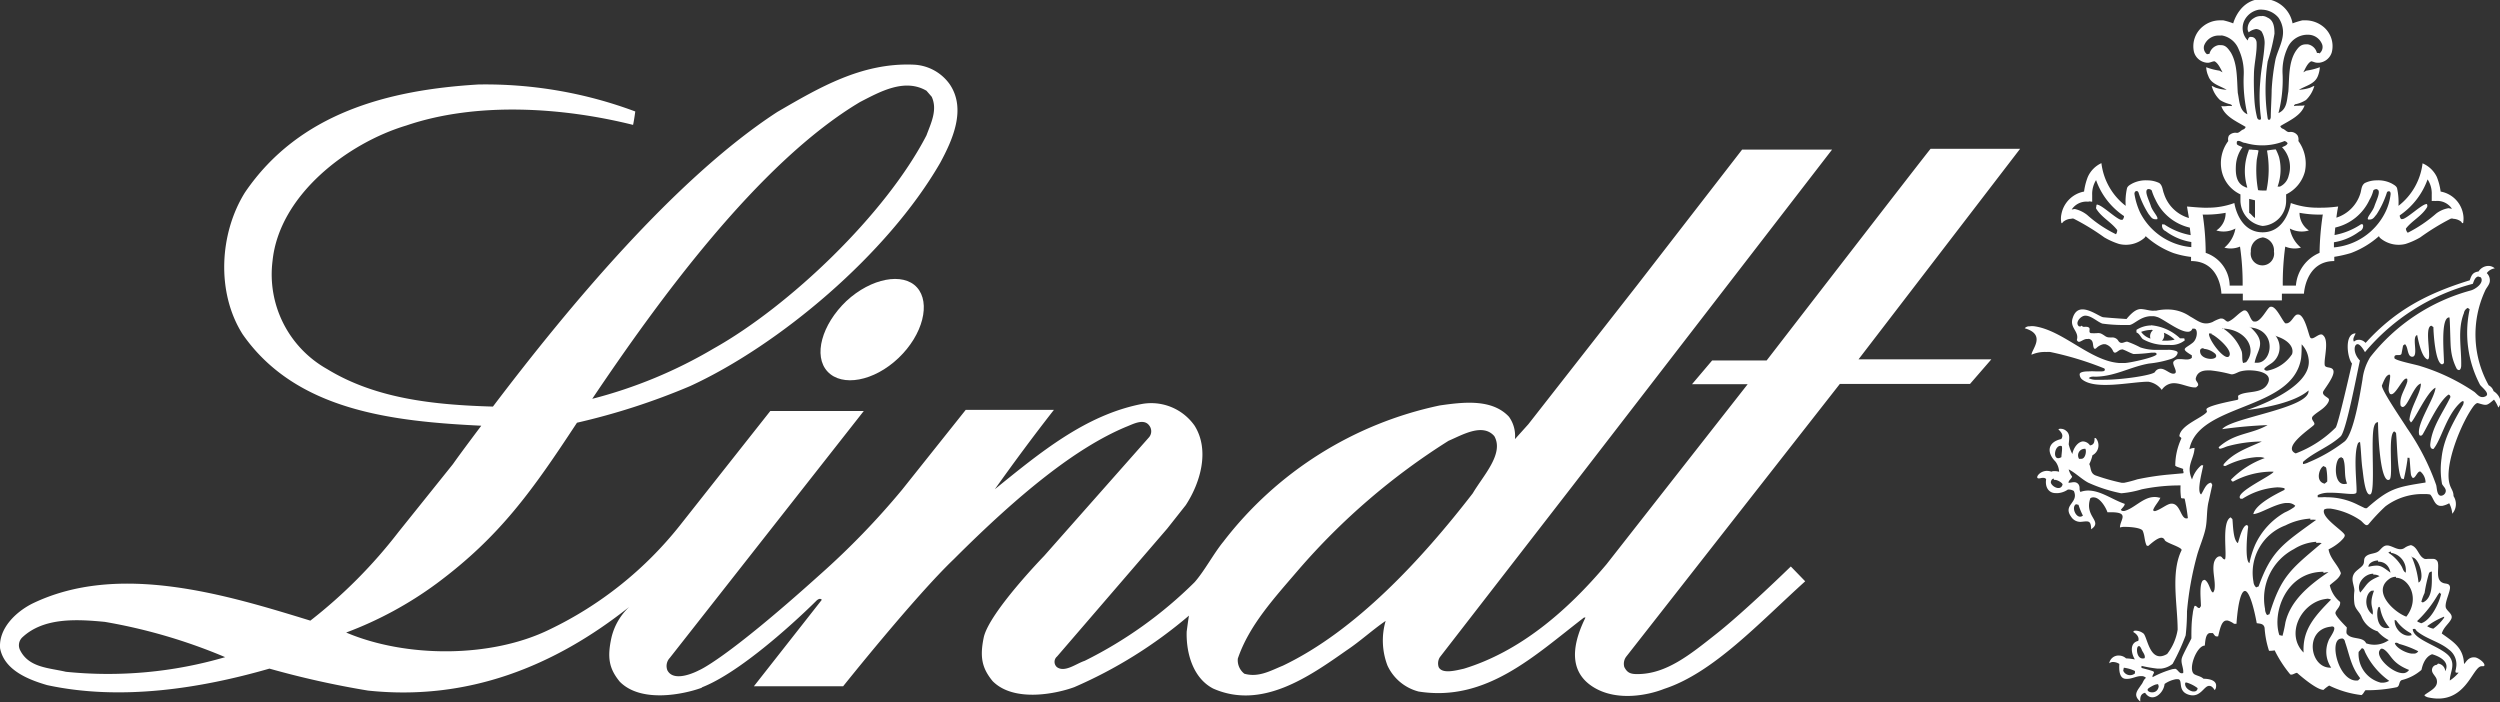
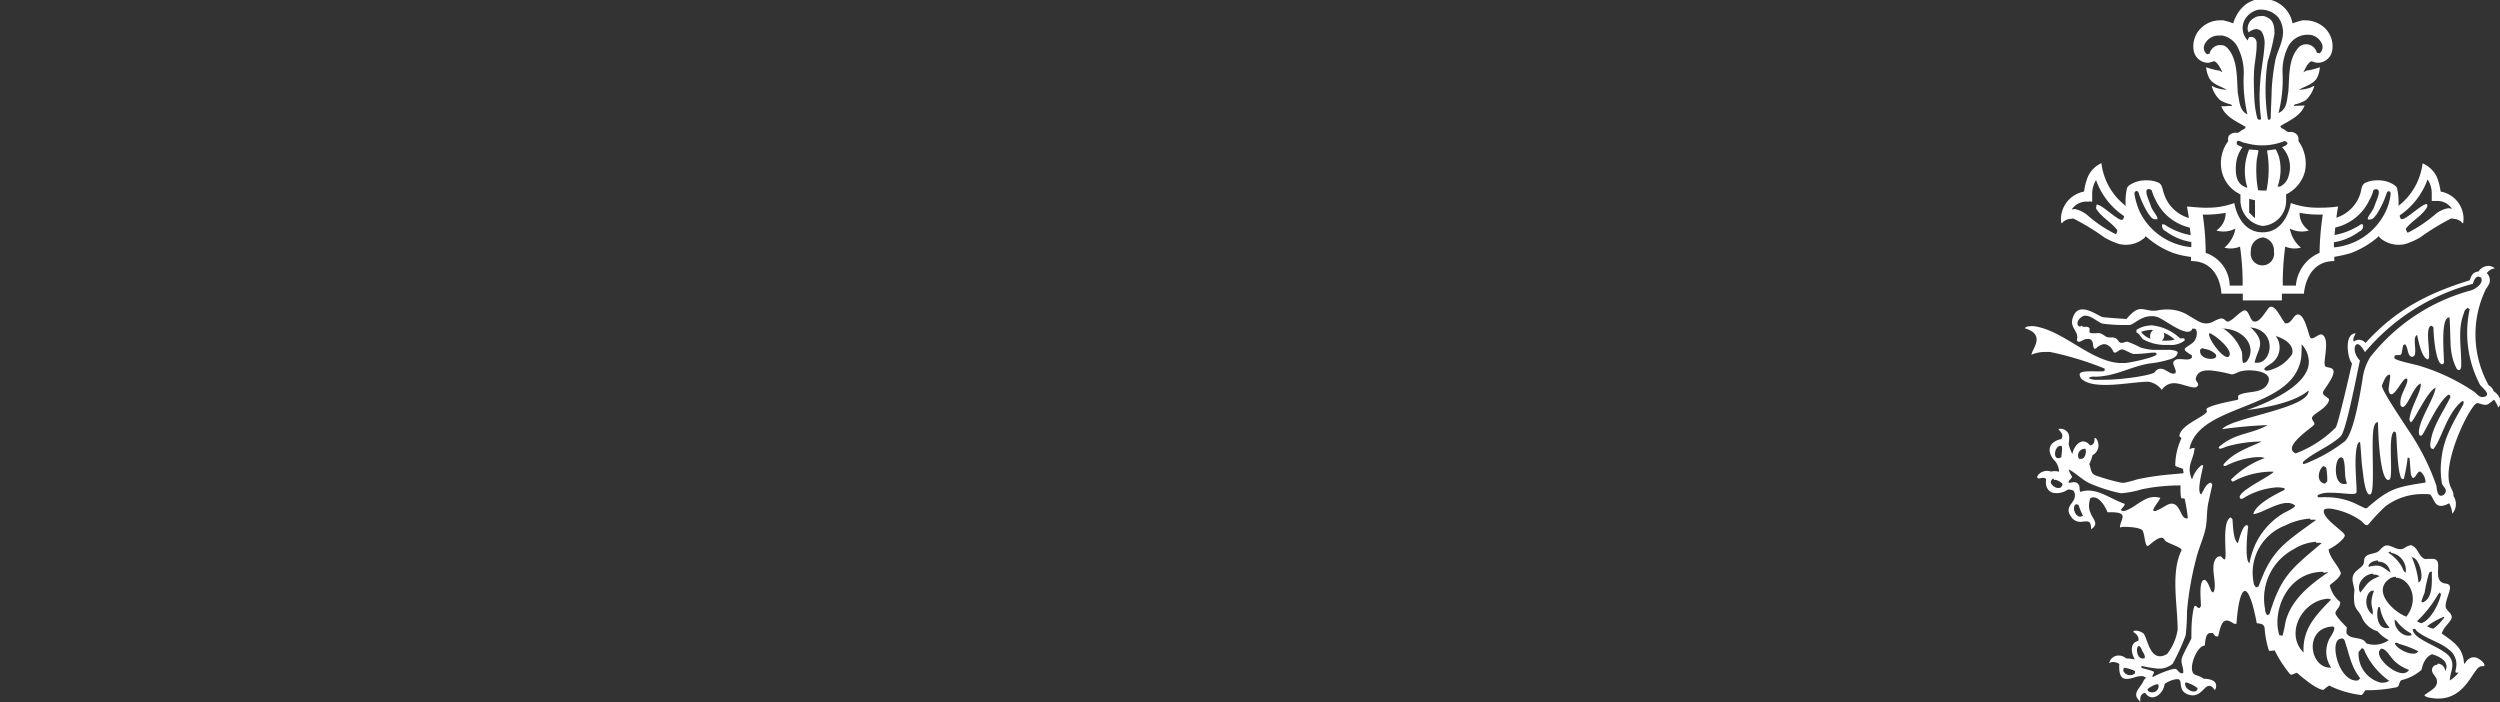
<svg xmlns="http://www.w3.org/2000/svg" id="Livello_1" data-name="Livello 1" viewBox="0 0 283.46 79.61">
  <rect x="0" y="0" width="283.46" height="79.61" fill="#333333" stroke="none" />
  <g id="Gruppe">
    <path d="M1077.36,516.18a.11.11,0,0,0-.14,0A.11.11,0,0,1,1077.36,516.18Zm0,0a.11.11,0,0,0-.14,0A.11.11,0,0,1,1077.36,516.18Zm-5.38,0c.32,0,.54.18.84.22C1072.52,516.33,1072.3,516.11,1072,516.15Zm0,0c.32,0,.54.18.84.22C1072.52,516.33,1072.3,516.11,1072,516.15Zm5.38,0c.1,0,.19.11.28.21C1077.55,516.29,1077.46,516.19,1077.36,516.18Zm0,0c.1,0,.19.11.28.21C1077.55,516.29,1077.46,516.19,1077.36,516.18Zm-5.38,0c-.12.05-.11.18-.1.33C1071.87,516.33,1071.86,516.2,1072,516.15Zm0,0c-.12.05-.11.18-.1.33C1071.87,516.33,1071.86,516.2,1072,516.15Zm.84.22a7,7,0,0,0,1.88.28A7,7,0,0,1,1072.82,516.37Zm0,0a7,7,0,0,0,1.88.28A7,7,0,0,1,1072.82,516.37Zm4.4-.18a7.06,7.06,0,0,1-2.52.46A7.06,7.06,0,0,0,1077.22,516.19Zm0,0a7.06,7.06,0,0,1-2.52.46A7.06,7.06,0,0,0,1077.22,516.19Zm-5.34.29c.09.26.41.26.64.38C1072.29,516.74,1072,516.74,1071.88,516.48Zm0,0c.09.26.41.26.64.38C1072.29,516.74,1072,516.74,1071.88,516.48Zm5.76-.09c-.09.29-.43.35-.63.47C1077.21,516.74,1077.55,516.68,1077.64,516.39Zm0,0c-.09.29-.43.35-.63.47C1077.21,516.74,1077.55,516.68,1077.64,516.39Zm-4.28.7h0Zm0,0h0Zm0,0h0Zm0,0h0Zm0,0h0Zm0,0h0Zm0,0h0Zm0,0h0Zm0,0h0Zm0,0h0Zm0,0h0Zm0,0h0Zm0,0h0Zm0,0h0Zm0,0h0Zm0,0h0Zm0,0a1.32,1.32,0,0,0,.23,0A1.32,1.32,0,0,1,1073.36,517.09Zm0,0a1.32,1.32,0,0,0,.23,0A1.32,1.32,0,0,1,1073.36,517.09Zm0,0c-.06,0-.08,0-.08.11C1073.23,517.12,1073.25,517.09,1073.31,517.09Zm0,0c-.06,0-.08,0-.08.11C1073.23,517.12,1073.25,517.09,1073.31,517.09Zm3,0a9.12,9.12,0,0,0-1,.13A9.12,9.12,0,0,1,1076.31,517.12Zm0,0a9.12,9.12,0,0,0-1,.13A9.12,9.12,0,0,1,1076.31,517.12Zm-2.72,0c.28.06.56,0,.8.11C1074.15,517.18,1073.87,517.2,1073.59,517.14Zm0,0c.28.06.56,0,.8.11C1074.15,517.18,1073.87,517.2,1073.59,517.14Zm2.72,0a5.65,5.65,0,0,1,.37.88A5.65,5.65,0,0,0,1076.31,517.12Zm0,0a5.65,5.65,0,0,1,.37.88A5.65,5.65,0,0,0,1076.31,517.12Zm-1.92.13c-.06.37-.14.7-.2,1.06C1074.25,518,1074.33,517.62,1074.39,517.25Zm0,0c-.06.37-.14.7-.2,1.06C1074.25,518,1074.33,517.62,1074.39,517.25Zm-1.87-.39a3.89,3.89,0,0,0-.74,2A3.89,3.89,0,0,1,1072.52,516.86Zm0,0a3.89,3.89,0,0,0-.74,2A3.89,3.89,0,0,1,1072.52,516.86Zm4.49,0a3.23,3.23,0,0,1,.75,3.21A3.23,3.23,0,0,0,1077,516.86Zm0,0a3.23,3.23,0,0,1,.75,3.21A3.23,3.23,0,0,0,1077,516.86Zm-5.23,2c-.06.94,0,2,.9,2.45C1071.82,520.83,1071.72,519.76,1071.78,518.82Zm0,0c-.06.94,0,2,.9,2.45C1071.82,520.83,1071.72,519.76,1071.78,518.82Zm4.9-.82a5.76,5.76,0,0,1-.17,3.34A5.76,5.76,0,0,0,1076.68,518Zm0,0a5.76,5.76,0,0,1-.17,3.34A5.76,5.76,0,0,0,1076.68,518Zm1.08,2.07a1.8,1.8,0,0,1-1,1.25l-.26,0,.26,0A1.8,1.8,0,0,0,1077.76,520.07Zm0,0a1.8,1.8,0,0,1-1,1.25l-.26,0,.26,0A1.8,1.8,0,0,0,1077.76,520.07Zm-5.08,1.2a1.38,1.38,0,0,0,.29.12A1.38,1.38,0,0,1,1072.68,521.27Zm0,0a1.38,1.38,0,0,0,.29.12A1.38,1.38,0,0,1,1072.68,521.27Zm.55-4.07a6.36,6.36,0,0,0-.16,4.19A6.36,6.36,0,0,1,1073.23,517.2Zm0,0a6.36,6.36,0,0,0-.16,4.19A6.36,6.36,0,0,1,1073.23,517.2Zm-.26,4.19h0Zm0,0h0Zm.1,0h0Zm0,0h0Zm1.12-3.08a12.67,12.67,0,0,0,.15,3.43A12.67,12.67,0,0,1,1074.19,518.31Zm0,0a12.67,12.67,0,0,0,.15,3.43A12.67,12.67,0,0,1,1074.19,518.31Zm1.07-1.06a11.7,11.7,0,0,1-.06,4.53A11.7,11.7,0,0,0,1075.26,517.25Zm0,0a11.7,11.7,0,0,1-.06,4.53A11.7,11.7,0,0,0,1075.26,517.25Zm-.92,4.49a2.87,2.87,0,0,0,.41,0A2.87,2.87,0,0,1,1074.34,521.74Zm0,0a2.87,2.87,0,0,0,.41,0A2.87,2.87,0,0,1,1074.34,521.74Zm.86,0h0Zm0,0h0Zm8.12,1.77h0Zm-8.57-1.76h.45a11.7,11.7,0,0,0,.06-4.53,9.12,9.12,0,0,1,1-.13,5.65,5.65,0,0,1,.37.88,5.76,5.76,0,0,1-.17,3.34l.26,0a1.8,1.8,0,0,0,1-1.25,3.23,3.23,0,0,0-.75-3.21c.2-.12.54-.18.63-.47-.09-.1-.18-.2-.28-.21a.11.11,0,0,0-.14,0,6.77,6.77,0,0,1-4.4.18c-.3,0-.52-.26-.84-.22-.12.05-.11.18-.1.33s.41.26.64.38a3.89,3.89,0,0,0-.74,2c-.06.94,0,2,.9,2.45.14.05.26.16.39.12a6.36,6.36,0,0,1,.16-4.19c0-.08,0-.11.08-.11h0a1.32,1.32,0,0,0,.23,0c.28.06.56,0,.8.11-.06.37-.14.7-.2,1.06a12.67,12.67,0,0,0,.15,3.43A2.87,2.87,0,0,0,1074.75,521.79Zm-3-6.55c.33.09.51-.25.79-.36a.43.43,0,0,0,.3-.3c-1-.61-2.36-1.17-2.76-2.36a2.32,2.32,0,0,0,.6,0,2.16,2.16,0,0,1,.61,0c0-.14-.14-.2-.28-.23a3.78,3.78,0,0,1-1.08-.46,3.35,3.35,0,0,1-.94-1.6c.2.06.36.19.57.24a4.53,4.53,0,0,0,1.13.2c-.79-.47-1.77-.65-2.08-1.56a2.66,2.66,0,0,1-.24-1,6.91,6.91,0,0,0,1.5.39l.35.19c-.24-.44-.47-1-.9-1.25-.21,0-.43.12-.66.16h-.24a1.68,1.68,0,0,1-1.43-1.19,2.87,2.87,0,0,1,1-2.92,3.08,3.08,0,0,1,1.79-.69,4.85,4.85,0,0,1,.54,0,7.44,7.44,0,0,1,1.11.34s.71-2.77,3.34-2.77a3.38,3.38,0,0,1,3.39,2.77,8.61,8.61,0,0,1,1.1-.34,4.86,4.86,0,0,1,.54,0,3.22,3.22,0,0,1,1.81.69,2.84,2.84,0,0,1,1,2.92,1.67,1.67,0,0,1-1.41,1.19h-.27c-.22,0-.44-.13-.66-.16-.43.23-.65.81-.89,1.25l.34-.19a7,7,0,0,0,1.53-.39,3.12,3.12,0,0,1-.22,1c-.35.91-1.35,1.09-2.15,1.56a4.77,4.77,0,0,0,1.16-.2c.21-.05.37-.18.59-.24a3.53,3.53,0,0,1-.95,1.6,3.72,3.72,0,0,1-1.09.46c-.15,0-.25.09-.27.23.41-.09.85,0,1.21-.09-.4,1.19-1.78,1.75-2.76,2.36a.44.44,0,0,0,.29.3c.3.11.47.45.81.36a.94.94,0,0,1,.87.42,1,1,0,0,1,.08.61,4.35,4.35,0,0,1,.74,3.46,4,4,0,0,1-2.13,2.59v.74a2.85,2.85,0,0,1-2.67,2.84,2.94,2.94,0,0,1-2.51-2.84v-.74a3.82,3.82,0,0,1-2.11-2.59,4.2,4.2,0,0,1,.73-3.46.92.92,0,0,1,.07-.61A1,1,0,0,1,1071.79,515.24Zm2.93-13.22a1.37,1.37,0,0,0-.9.22,1.38,1.38,0,0,0-.71,1.33,1.53,1.53,0,0,0,.11.29,1.73,1.73,0,0,1,.86-.38,1,1,0,0,1,.6.27,2.54,2.54,0,0,1,.34,1.56c-.08,1.39-.39,2.69-.48,4.1a18.7,18.7,0,0,0,.08,4.16c0,.08,0,.2-.15.2s-.22-.09-.28-.21a10.8,10.8,0,0,1-.3-1.82c-.06-.79-.1-2.25-.07-3.07,0-1.21.37-2.49.3-3.7a.72.72,0,0,0-.2-.43.57.57,0,0,0-.44-.16.23.23,0,0,0-.12,0c-.14.07-.19.18-.24.4a2,2,0,0,1-.42-2.19,2.28,2.28,0,0,1,1.67-1.3,2.12,2.12,0,0,1,.44,0,2.54,2.54,0,0,1,1.78.89,2.92,2.92,0,0,1,.51,1.33c.15,1.17-.55,2.29-.83,3.39a25,25,0,0,0-.44,3.5c0,.77-.1,2.32-.1,3.12-.06.08,0,.21-.16.25h-.11a.37.37,0,0,1-.08-.15,21.59,21.59,0,0,1,0-6.47,22.14,22.14,0,0,0,.77-3.14c0-.85-.13-1.55-.82-1.84A1.13,1.13,0,0,0,1074.72,502Zm4.94,3.2a1.62,1.62,0,0,1,.29,0,1.3,1.3,0,0,1,1,.93c0,.05.1.05.19.05s.09,0,.09.07a.94.94,0,0,0,.34-1,1.7,1.7,0,0,0-1.52-1.14,2.48,2.48,0,0,0-2.42,1.49,6.28,6.28,0,0,0-.56,3,14.87,14.87,0,0,1-.47,4.39c1-.44.94-1.47,1.12-2.42.12-1.51,0-3.26.82-4.57C1078.85,505.58,1079.12,505.24,1079.66,505.22Zm-9.52-1h-.4a1.75,1.75,0,0,0-1.57,1.14.92.92,0,0,0,.36,1c0-.1.28,0,.26-.12a1.31,1.31,0,0,1,1-.93,1.78,1.78,0,0,1,.31,0c.51,0,.78.36,1.11.85.76,1.31.67,3.06.78,4.57.2.95.17,2,1.09,2.42a16.33,16.33,0,0,1-.42-4.39,6.29,6.29,0,0,0-.58-3A2.51,2.51,0,0,0,1070.14,504.2Zm3.14,18.52,0,1.58c.25.16.41.45.66.58,0-.64,0-1.27,0-1.94l0-.06Zm-9.77,2.89s.12,0,.14,0a7.82,7.82,0,0,0,3,1.22l-.1-.85a5.71,5.71,0,0,1-3.89-3.16,6.19,6.19,0,0,1-.43-1.06.49.49,0,0,0-.42-.15c-.49.15.12,1.27.32,1.91s.93,1.3.71,1.51h-.19c-.42,0-.55-.34-.76-.57a10.36,10.36,0,0,1-1.16-2.47c-.06-.11-.13-.16-.19-.16s-.25,0-.27.31a7.9,7.9,0,0,0,.64,2.12,7.21,7.21,0,0,0,5.81,3.93l0-.58a6.55,6.55,0,0,1-2.91-1.23.67.67,0,0,1-.4-.74S1063.45,525.61,1063.51,525.61Zm-7.4-2.22c.52.07,2.08,1.58,2.63,1.7h.11s0,0,.07,0a.64.64,0,0,0,.17-.42,8.2,8.2,0,0,1-3.17-4.08,3,3,0,0,0-.44,1.69c0,.27,0,.51,0,.76-.14,0-.3-.07-.44,0a2,2,0,0,0-1.88.88c.1,0,.24-.05.36-.05a3.52,3.52,0,0,1,1.39.67,14.17,14.17,0,0,0,3.27,2.19.84.84,0,0,0,.14-.47c-.66-.89-1.74-1.41-2.36-2.39-.09-.11,0-.26,0-.39S1056.05,523.38,1056.11,523.39Zm.42-4.7a7.17,7.17,0,0,0,2.75,4.82,6.88,6.88,0,0,1,.15-2c.08-.26.35-.39.57-.52a3.37,3.37,0,0,1,1.76-.37,3.11,3.11,0,0,1,1.32.3c.39.28.37.8.54,1.21a4.19,4.19,0,0,0,2.83,2.76l-.22-1.3h0c.21,0,1,.1,1.91.13h.46a8.69,8.69,0,0,0,3-.53s.46,3.32,3.2,3.32,3.2-3.32,3.2-3.32a8.79,8.79,0,0,0,3,.53h.4c1,0,1.73-.11,1.91-.13h.06s-.11.49-.2,1.26a4.18,4.18,0,0,0,2.71-2.72c.14-.41.1-.93.52-1.21a3.07,3.07,0,0,1,1.31-.3,3.37,3.37,0,0,1,1.76.37c.21.13.49.26.58.52a7.61,7.61,0,0,1,.16,2,7.18,7.18,0,0,0,2.73-4.82,3.17,3.17,0,0,1,1.62,1.55,7,7,0,0,1,.43,1.65,3.15,3.15,0,0,1,2.55,2.57,2.79,2.79,0,0,1,0,1c-.14.07-.17-.13-.24-.17a1.56,1.56,0,0,0-.87-.31.42.42,0,0,0-.33,0,27,27,0,0,0-3.43,2.11,8.24,8.24,0,0,1-1.66.74,3.24,3.24,0,0,1-2.91-.7l-.11-.18a10.09,10.09,0,0,1-3.17,1.91,14.07,14.07,0,0,1-1.89.43v.48c-3.26,0-3.44,3.7-3.44,3.7H1077v.76h-4.43v-.76h-2.43s-.07-3.7-3.44-3.7v-.47a10.16,10.16,0,0,1-2-.44,9.74,9.74,0,0,1-3.14-1.91l-.13.18a3.22,3.22,0,0,1-2.9.7,8.24,8.24,0,0,1-1.66-.74,26.54,26.54,0,0,0-3.45-2.11.37.37,0,0,0-.31,0,1.42,1.42,0,0,0-.86.31c-.09,0-.12.24-.25.17a2.37,2.37,0,0,1,0-1,3.21,3.21,0,0,1,2.57-2.57,7,7,0,0,1,.42-1.65A3.12,3.12,0,0,1,1056.53,518.69Zm11.53,5.81h.55a12.25,12.25,0,0,0,2-.2,2.36,2.36,0,0,1-1.05,2,2.82,2.82,0,0,0,2.16-.22,3.62,3.62,0,0,1-1.25,2.17,2.73,2.73,0,0,0,1.77-.12,28.91,28.91,0,0,1,.3,4.42h-1.47a4,4,0,0,0-2.72-3.71,29.65,29.65,0,0,0-.34-4.36Zm13.5,0H1081a12.35,12.35,0,0,1-2-.2,2.41,2.41,0,0,0,1.06,2,2.81,2.81,0,0,1-2.16-.22,3.63,3.63,0,0,0,1.26,2.17,2.75,2.75,0,0,1-1.78-.12,30.59,30.59,0,0,0-.28,4.42h1.49a4.39,4.39,0,0,1,2.68-3.71,32.17,32.17,0,0,1,.37-4.36Zm14.36-.71c.13,0,.25.05.35.05a2,2,0,0,0-1.87-.88,3.74,3.74,0,0,0-.42,0c0-.25,0-.49,0-.76a2.88,2.88,0,0,0-.47-1.69,8.35,8.35,0,0,1-3.16,4.08.64.64,0,0,0,.16.42.09.09,0,0,0,.07,0h.11c.55-.12,2.12-1.63,2.66-1.7a.08.08,0,0,1,.08,0,.39.39,0,0,1,0,.39c-.62,1-1.7,1.5-2.38,2.39a.73.73,0,0,0,.21.47,15.66,15.66,0,0,0,3.24-2.19A3.2,3.2,0,0,1,1095.92,523.79Zm-8.14-2.15c.51.15-.09,1.27-.3,1.91s-.93,1.3-.71,1.51h.18c.41,0,.55-.34.77-.57a10.39,10.39,0,0,0,1.17-2.47.21.21,0,0,1,.19-.16c.11,0,.23,0,.24.31a6.2,6.2,0,0,1-.63,2.12,7.19,7.19,0,0,1-5.8,3.93l0-.58a6.52,6.52,0,0,0,2.89-1.23.65.65,0,0,0,.41-.74.1.1,0,0,0-.1-.07.24.24,0,0,0-.13,0,8,8,0,0,1-3,1.22l.08-.85a5.67,5.67,0,0,0,3.89-3.16,3.75,3.75,0,0,0,.43-1.06A.51.51,0,0,1,1087.78,521.64Zm-13,5.46a1.5,1.5,0,0,0-1.31,1.6,1.33,1.33,0,1,0,2.62,0A1.49,1.49,0,0,0,1074.79,527.1Zm-12.6,10.48a3.27,3.27,0,0,0-1.15.22,2,2,0,0,0,1.06.76.88.88,0,0,1,.27-.94A.31.31,0,0,0,1062.19,537.58Zm1.43.34a.87.87,0,0,1-.22.88h.44a4.22,4.22,0,0,0,1-.12A3.76,3.76,0,0,0,1063.62,537.92Zm-1.46-.85a3.17,3.17,0,0,0-1.65.5l0,.3c.35.12.46.51.72.75a5.13,5.13,0,0,0,2.61.66h.41a2.47,2.47,0,0,0,1.74-.52l-.06-.23-.48,0A5.48,5.48,0,0,0,1062.16,537.07Zm2.66,38.94a.43.43,0,0,1,.14,0c.33.18.41.61.85.47.07-.62-.34-1.17-.13-1.76.13-.41,1-2,1.06-2.17,0-.92,0-1.81.15-2.77a3.45,3.45,0,0,1,.21-.91.19.19,0,0,1,.1,0c.11,0,.2.2.38.24h.09l.15-.22c0-.71-.21-2.34.19-2.88a.48.48,0,0,1,.16-.08.14.14,0,0,1,.11,0c.5.31.62,1.41.91,1.41.06,0,.16-.28.17-.34.14-1-.27-2-.07-3,.07-.3.28-.7.62-.75s.33.37.64.34c.25-.52-.41-4.27.64-4.76l.2.2c.07.59.07,2.39.62,2.72.15-.41.51-2.07,1.06-2.05l.11.19c-.11.66-.41,3.89.14,4.13a10.51,10.51,0,0,1,.64-2.06,8.17,8.17,0,0,1,3.37-3.69,5.54,5.54,0,0,0,1-.56c.07,0,.12-.14.19-.19a1.2,1.2,0,0,0-.78-.32h-.3c-1.27.12-2.91,1.23-3.68,1.26.26-1.13,2.57-2.27,3.54-2.75l0-.18a3.28,3.28,0,0,0-.87-.1,8.29,8.29,0,0,0-3.9,1.29l-.08,0c-.09,0-.17,0-.2-.06-.46-.73,3.61-2.56,3.81-3a3.71,3.71,0,0,0-.65,0,9.29,9.29,0,0,0-3.91,1.1h-.13s-.12-.12-.14-.21a10.26,10.26,0,0,1,3.82-2.44,1.57,1.57,0,0,0-.54-.11h-.35a9.18,9.18,0,0,0-3.54,1h-.23l0-.18c1.12-1.34,2.77-1.88,4.34-2.59a15.18,15.18,0,0,0-3.79.51c-.34.08-.6.26-1,.32l-.12-.17c1.84-1.66,3.66-1.44,5.56-2.52a50.53,50.53,0,0,0-5.15.46c1-1.31,10-2.38,9.79-4.39-1.53,1.35-5,2-7,2.22,0,0,7.6-2.37,7-5.84a2.88,2.88,0,0,0-.78-1.61c0,.54,0,1.08-.07,1.63-1,5.94-11.64,5-12.66,10.27a1.26,1.26,0,0,1,.59-.15c-.08,1.36-1,2-.29,3.58a3.41,3.41,0,0,1,1.06-1.62l.21,0c-.08.58-.78,3-.24,3.31.29-.4.52-1.26,1.13-1.33l.14.25-.41,1.85c-.25,1-.15,2.1-.35,3.07s-.66,2-.95,3a35.72,35.72,0,0,0-1.16,6.42,24.12,24.12,0,0,1-.15,2.72,23.77,23.77,0,0,1-1.48,3.23,2.47,2.47,0,0,1-1.32.54h-.41a15.56,15.56,0,0,1-1.8-.31l0,.23c.41.12.87.22,1.26.36s-.09.39,0,.69a11.13,11.13,0,0,1,2.25-.91Zm29.88-.6a.91.91,0,0,1,.82.87c.57-1.08-.66-1.69-1.49-1.93-1,.37-1.17,1.73-1.21,1.78a5.28,5.28,0,0,1-2.23,1.15c-.37.18-.19.69-.57.81a16.4,16.4,0,0,1-3.54.34c-.16.16-.24.42-.45.55a11.32,11.32,0,0,1-3.67-1.08,3.83,3.83,0,0,0-.64.49c-.74,0-2.44-1.43-3-1.93-.24,0-.54.3-.78.17a13.82,13.82,0,0,1-1.76-2.72,2.85,2.85,0,0,1-.64.05,10.57,10.57,0,0,1-.5-2.59c-.09-.49-.49-.48-.89-.54-.42-2.26-.9-3.57-1.3-3.65s-.81,1.05-1,3.72h-.27a2.32,2.32,0,0,0-.72-.37h-.18c-.54.05-.71,1-.91,1.8l-.1,0h-.09c-.18,0-.31-.29-.41-.38a1.62,1.62,0,0,0-.2,0h-.16c-.48.08-.5,1-.55,1.42-.94,0-2,2.82-1.15,3.27.32.17.72.22,1,.49.51,0,1.5.11,1.43.86a.64.64,0,0,1-.16.43c-.23-.37-.42-.48-.6-.48-.61-.06-1,1.41-2.34,1s-.61-1.71-1.22-1.76H1065a3.17,3.17,0,0,0-1.3.54c-.11,1.09-1.42,2.19-2.21,1-.52.11-.58.55-.54,1-.88-.75-.33-1.24.09-1.89.23-.26.23-.55.55-.8a.69.69,0,0,0-.44-.2H1061c-.46,0-1,.3-1.49.31h-.18c-.49,0-.85-.41-.76-1.69a1.37,1.37,0,0,0-.69-.22.67.67,0,0,0-.46.15,1.07,1.07,0,0,1,1.14-.88,1.2,1.2,0,0,1,.77.32,6.3,6.3,0,0,1,1,.12c-.41-.66-.63-1.88.38-2.1.17-.41-.22-.83-.55-1,0-.1.07-.16.21-.16h.13a1.48,1.48,0,0,1,.84.35c.45.56.73,3.42,2.65,2.29a6,6,0,0,0,1.19-2.75c0-2.82-.81-6.46.44-9,.16-.33-1.73-.82-1.9-1.15a.41.41,0,0,0-.37-.28c-.5,0-1.28.76-1.52.94l-.17-.06c-.25-.53-.21-1.12-.43-1.64-.12-.35-1.29-.47-2-.47a1.63,1.63,0,0,0-.59.07c0-.88,1.13-1.72-1-1.73h-.42c-.17-.52-.81-1.62-1.5-1.68a.63.63,0,0,0-.44.09c-.72,2.13,1.48,2.58.09,3.52,0-.76-.2-.9-.54-.89h-.14l-.49.05a1.23,1.23,0,0,1-1.09-.57c-1-1.38.91-1.58.3-2.93a1.1,1.1,0,0,0-.68-.16,2.28,2.28,0,0,1-1.1.4h-.3c-.68,0-1.22-.57-1.06-1.59a.44.44,0,0,0-.28-.14h-.12c-.16,0-.32.09-.49.06-.36-.06.12-.8.92-.85a1.69,1.69,0,0,1,.57.09.6.6,0,0,1,.29-.06,1.81,1.81,0,0,1,.58.07,2.11,2.11,0,0,0-.41-1.15c-1-1-.94-2.2.65-2.56.31-.44,0-.78-.33-1.11a.58.58,0,0,1,.33-.05.91.91,0,0,1,.52.2c.55.4.36,1,.33,1.57a4.84,4.84,0,0,0,.41,1.09c.12-.67.61-1.39,1.21-1.43a1,1,0,0,1,.79.45c.48-.06.52-.43.52-.84h.09a.29.29,0,0,1,.12.1,1.27,1.27,0,0,1-.45,1.86,4.29,4.29,0,0,1-.36,1c.21.42.09,1,.67,1.27a23.52,23.52,0,0,0,3,.85l.29,0a14.08,14.08,0,0,0,1.48-.39,30.23,30.23,0,0,1,3.68-.55l1.54-.14c.1-.22-.09-.22,0-.48-.21-.11-.91-.27-.91-.4a7.32,7.32,0,0,1,.69-3.06c0-.16-.23-.16-.22-.32.18-1.21,2.53-2,3.1-2.67.08-.11-.11-.24,0-.4.46-.44,3.31-.94,3.49-1s0-.35.09-.48c.87-.6,2.62-.12,3.3-1.29s-.84-1.56-2.06-1.57a4,4,0,0,0-1,.12c-.33.09-.76.4-1.09.32a14.66,14.66,0,0,0-2.3-.43h-.33c-.63,0-1.15.22-1.32.81-.15.39.34.56.23.91l-.21.2c-.73.09-1.73-.51-2.61-.47a1.65,1.65,0,0,0-1.29.76,2.32,2.32,0,0,0-1.53-.93c-1.93,0-6.11,1-7.56-.31a.77.77,0,0,1-.22-.53c0-.25.49-.33,1-.33a7.42,7.42,0,0,1,.82,0h.49c.3,0,.51,0,.54-.16s-.09-.19-.19-.23a36,36,0,0,0-6-1.81,3.24,3.24,0,0,0-.44,0,3.77,3.77,0,0,0-1.68.31c0-.59,1.72-2.28-.77-3a.68.68,0,0,1,.55-.22,2,2,0,0,1,.59,0c3.25.49,6.31,3.94,9.59,4.16h.6c.53,0,3.58-.66,3.63-1,0-.1-.1-.15-.16-.17a1,1,0,0,0-.24,0h-.23a16.43,16.43,0,0,1-2,.15c-.43-.14-.79-.37-1.19-.51a.17.17,0,0,0-.14,0c-.41,0-.75.7-1,.14a1.35,1.35,0,0,0-.85-.74h-.25a1.69,1.69,0,0,0-.84.5l-.18,0c-.23-.35,0-.89-.53-1.09a.33.33,0,0,0-.2,0h-.18c-.5.08-.84.6-1.06.11.3-1-.87-1.36-.46-2.52.23-.7.63-.95,1.1-.95.91,0,2,.85,2.35.89.84.08,1.73.14,2.64.2.83-1,1.32-1.17,1.78-1.12s.68.14,1.11.18h.2a1.38,1.38,0,0,1,.26,0,5.5,5.5,0,0,1,1.26-.14,4.45,4.45,0,0,1,2.6.79c.89.48,1.46,1.09,2.55.63a4.22,4.22,0,0,1,.87-.39h.21a.48.48,0,0,1,.18.06c.21.11.35.38.6.25.59-.28,1-.84,1.55-1.16a.34.34,0,0,1,.17-.07c.55-.1.63,1.12,1.1,1.26h.19c.59-.05,1.24-1.31,1.52-1.56a.32.32,0,0,1,.3-.12c.58.05,1.24,1.63,1.56,1.88h.19c.55-.11.77-.94,1.17-1h.15c.68.12,1.08,2.07,1.28,2.54s.76-.2,1.21-.28h.12a.14.14,0,0,1,.11.06c.78.52.15,2.59.23,3.34,0,.53.89.15,1,.74s-.86,1.82-1.13,2.27.42.67.58.88-.2.68-.4.87c-.39.41-.93.67-1.35,1.07s.28.71.11,1-3.75,2.55-2.09,3.26a12.82,12.82,0,0,0,4.53-2.93c.28-.35,1.64-6.37,1.85-7.26-.54-.64-.9-3.41.41-3.42-.12.31-.38.62-.19.94a.76.76,0,0,1,.46-.21h.21a1.08,1.08,0,0,1,.65.35c3.4-3.74,7-5.61,11.81-7.1.21-.61.34-.9,1-1a1.35,1.35,0,0,1,1.11-.63,1.07,1.07,0,0,1,.73.28,1.33,1.33,0,0,0-.91.54,1.11,1.11,0,0,1,.35.84c0,.47-.4.79-.56,1.2a11.82,11.82,0,0,0,.43,10.68,1.09,1.09,0,0,1,.55.66c.62.38,1.09,1.22.54,1.86a3.79,3.79,0,0,0-.49-.9c-.87.73-.8.69-1.85.39-.17,0-.34.2-.43.3-1.34,1.74-3.47,6.82-2.72,9,.17.5.41.7.41,1.25a1.66,1.66,0,0,1-.14,2,3.2,3.2,0,0,0-.35-1.19,2.71,2.71,0,0,1-.8.3h-.21c-.69-.07-.77-.93-1.15-1.29a2.81,2.81,0,0,0-.66-.05,7,7,0,0,0-4.42,1.4,21.45,21.45,0,0,0-1.93,2.05l-.12.07h-.12c-.22-.07-.48-.43-.65-.54a8.11,8.11,0,0,0-3.38-1.33h-.28a.88.88,0,0,0-.45.1c-.41.83,1.88,2.24,2.27,2.79.22.25-.25.63-.39.79a5.77,5.77,0,0,1-1.39.94c.18,1.08,1.08,1.75,1.4,2.7-.18.62-.81.94-1.26,1.37a3.43,3.43,0,0,0,1.17,1.89c.08.56-.49.89-.53,1.23s1,1.35,1.29,1.66c0,.19-.09.58,0,.72.52.72,1.83.27,2.19,1.08a2.81,2.81,0,0,0,2.57-.36,4.2,4.2,0,0,1-1.27-1,2.84,2.84,0,0,1-1.82-1.66c-.24-.58-.72-.84-.81-1.5a5.64,5.64,0,0,1,0-1.42c0-.63-.41-1.23-.09-1.86.2-.42.69-.65,1-1s.07-.69.34-1c.42-.47,1.19-.28,1.6-.74.22-.22.44-.51.77-.55h.2c.61.1,1.24.68,1.85.29a1.72,1.72,0,0,1,.63-.3c.1-.06.22,0,.35.07.59.35.67,1.2,1.32,1.46a1.26,1.26,0,0,0,.33,0h.62a.54.54,0,0,1,.56.5c.11.65-.28,1.88.54,2.21.28.15.76,0,.82.49s-.66,1.8-.46,2.36c.17.41.87.74.59,1.28s-.85.9-1.06,1.62c1.3.94,2.45,1.6,2.52,3.45.19-.09.44-.84,1.25-.74.29,0,1.15.59,1.06.92a.15.15,0,0,1-.11.08h-.2c-1.07,0-1.79,4.53-6.12,3.52-.13-.05-.31-.1-.37-.24.55-.46,1.57-.82,1.41-1.69-.06-.49-.68-.78-.53-1.32a.58.58,0,0,1,.53-.43Zm-42.84-24.69c-.73.08-.87,1.88.14,1.28,0-.32.17-1.22,0-1.27Zm2.8.34a.74.74,0,0,0-.66,1.13.46.46,0,0,0,.19,0C1054.8,552.3,1054.89,551.06,1054.66,551.06Zm-1.83,2.35a2.18,2.18,0,0,0,.38.78c0,.22-.43.45-.4.72.19,0,.44-.07.64-.07s.59.13.61.64c0,.21,0,.26.09.47a2.66,2.66,0,0,1,.86-.16c1.45,0,2.7,1,4.17,1.51,0,.24-.3.47-.44.68a.33.33,0,0,0,.29.13s0,0,.09,0c1.07-.25,2.09-1.51,3.3-1.58a1.81,1.81,0,0,1,.68.07l.12,0c-.17.45-.68.94-.83,1.44l.19.09c.64-.15,1.38-.82,1.85-.85,1.13-.09,1.07,1.95,1.91,1.64a21.74,21.74,0,0,0-.36-2.19c-.1-.1-.27,0-.41-.1a7.43,7.43,0,0,1-.06-1.42,21.26,21.26,0,0,0-4.4.44,11.09,11.09,0,0,1-2.33.45,17.06,17.06,0,0,1-3.73-1.2C1054.29,554.52,1053.59,553.8,1052.83,553.41ZM1063.27,542c.49,0,1,.56,1.41.56.76,0-.25-1.1.06-1.4a.71.71,0,0,1,.6-.25h.17c.45,0,.94.16,1.28-.15v-.28c-1.35-.81-.78-.72.1-1.43.57-.45.62-1.68.12-1.59a.25.25,0,0,0-.16,0,.5.5,0,0,1-.42.34h-.21c-1-.08-2.82-1.56-3.41-1.68a1.36,1.36,0,0,0-.39-.08h-.32c-1.17.06-1.82.91-2.37,1h-.85a17.61,17.61,0,0,1-2.24-.16c-.53-.19-1.16-.81-1.79-.89a.9.9,0,0,0-.24,0c-.47.08-1.11.81-.61,1.21l.21,0c0-.07.08-.08.09-.07s.15.15.32.12a.24.24,0,0,1,.16,0,.49.49,0,0,1,.34.08c.2.15-.09.52.2.63a4.92,4.92,0,0,0,.76,0,.9.9,0,0,1,.43.06c.51.26.51.43,1,.43h.24a.79.79,0,0,1,.72.41c.32.44.67.05,1,.07a10.64,10.64,0,0,1,1.48.65,5.49,5.49,0,0,0,1.85.28H1064a2.53,2.53,0,0,1,1,.13c.15.08.2.11.17.25-.09.39-.54.6-.86.69a12,12,0,0,1-2.38.48c-2.11.37-3.78,1.43-6,1.49-.3,0-.6-.06-.83.17a1.84,1.84,0,0,0,.93.18h.79c2.15,0,5.49-.52,5.78-.87A.73.73,0,0,1,1063.27,542Zm5.77-4-.3,0c-.13.64,1.81,3.21,2.28,2.57S1069.6,538.31,1069,538.07Zm-.92,1.67c-.28,0-.44.11-.39.43.11,1,2.29,1,1.73.22A2.21,2.21,0,0,0,1068.12,539.74Zm5.25-2.43c2.06,1.82.8,2.58.54,4.08h.27C1075.93,541.35,1076.51,537.58,1073.37,537.31Zm-3.13.13a5.39,5.39,0,0,1,2.2,2.66c.12.43,0,.9.16,1.32l.34-.09C1074.25,539.73,1072.9,537.5,1070.24,537.44Zm6,.84a2.18,2.18,0,0,1-.58,3.27c-.12.1-.77.46-.64.61a.37.37,0,0,0,.33.13,4.34,4.34,0,0,0,2.8-1.87C1078.42,539.53,1077.66,538.69,1076.27,538.28Zm9.34,1c.2,0,.52.32.84.91a23.85,23.85,0,0,1,12.23-7.75c.11-.28.23-.74.6-.83l.31.1c.41.64-.64,1.35-1.13,1.48a21.68,21.68,0,0,0-11.42,7.57,6.19,6.19,0,0,0-.87,2.53c-.18,1-.92,6-2,7a17.8,17.8,0,0,1-4.12,2.39,1.85,1.85,0,0,1-.63.2l0-.24c1.26-1.14,3-1.72,4.28-2.91.64-.65,1.86-7.22,2.18-8.59-.76-.77-.72-1.78-.31-1.85Zm5.38,0c.26.28.26.67.38,1s.22.39.4.43c.85.06-.09-2.27.6-2.46.13.65.45,2.23,1,2.66.91.81-.34-3.59.61-3.72l.23.16c0,.64.22,4.16,1,4.22l.19-.13c.06-.63-.46-5.25.62-5.19.08.08.1,3.09.18,3.58a6.12,6.12,0,0,0,.67,2.27c.34.31.47-.05.49-.34.05-2-.45-4.1.31-6a.77.77,0,0,1,.44-.59l.21.16a12.67,12.67,0,0,0,1.16,8.53c.13.28,1.49,1.2.39,1.42h-.14c-.37,0-.67-.44-.9-.6a22.83,22.83,0,0,0-6.1-2.91c-.39-.15-2.91-.63-2.94-.91-.08-.63.73-.1.81-.53l.17-.89Zm-1.86,3.41a.31.31,0,0,1,.18.15c0,.51-.25,1.46-.15,1.79s.15.31.26.33c.5.06,1.27-1.73,1.68-1.77,0,0,0,0,.09,0s.06.23.06.34c-.26.93-.93,1.7-.76,2.71.61.92,1.39-2.28,2.3-2.49,0,1.1-1.18,2.64-1.3,4.13l.16.27c.3,0,1.85-3.53,2.8-3.93-.09,1.21-2.26,4.23-1.83,5.38.2.14.34,0,.44-.2.65-1.13,1.8-3.66,2.86-4.4a.26.26,0,0,1,.21.3c-.84,1.76-2.1,3.36-2.28,5.37,0,.26.06.5.36.5.86-1,1.42-3.63,2.9-5.11.08-.08.36-.37.48-.31s0,.31,0,.38c-1.11,2-2.23,3.82-2.46,6.1a9.09,9.09,0,0,0,.06,2.91c.17.33.57.57.37,1a.58.58,0,0,1-.48.33c-.5,0-.46-.9-.56-1.23a27.15,27.15,0,0,0-3.31-6.45c-.43-.71-2.91-4.3-2.84-4.83C1088.4,543.8,1088.76,542.68,1089.13,542.71Zm2.12,9.48h.24c.07.37.12,1.83.2,2s.13.27.19.27h.08c.23-.07.44-.68.69-.72h.08a1.64,1.64,0,0,1,.59,1.25c-3.3.52-4.11.66-6.66,2.91h-.21l-.79-.38a7.78,7.78,0,0,0-3.54-.86,2.67,2.67,0,0,0-.5,0h-.28a2.17,2.17,0,0,1-.25,0l0-.24a2.75,2.75,0,0,1,1.24-.27h.34c1.25,0,2.64.31,2.8,0s-.42-4.33.21-5.66l.21-.11c.13,1,.13,2.11.29,3.19.06.4.27,3,.88,2.76s0-6.41.42-7.69c.06-.22.17-.49.45-.49,0,.94.18,6.31,1.11,6.55h.12a.3.3,0,0,0,.15-.16c.31-.84-.27-5,.46-5.35l.2.17c.14,1.19.12,4.23.61,5.18l.27.07A21.09,21.09,0,0,0,1091.25,552.19Zm-9.43.93c-.45,0-1.13,1.73.06,2l.29-.24a7.08,7.08,0,0,0-.11-1.52C1082,553.18,1081.91,553.09,1081.82,553.12Zm2-1a.59.59,0,0,0-.33.14c-.52.59-.55,3,.67,2.9a1.72,1.72,0,0,0,.26-.05c-.4-.92-.09-2.09-.48-2.91A.13.13,0,0,0,1083.8,552.17Zm-32.65,2.43c-.17,0-.3.14-.34.39,0,.46,1.12,1.1,1.33.28C1052.17,555,1051.58,554.55,1051.15,554.6Zm2.52,2.9c-.61.32.08,1.86.78,1.29a7.42,7.42,0,0,1-.5-1.22Zm26.56,1.63a7.25,7.25,0,0,0-2.81.77,5.73,5.73,0,0,0-3.63,6.41.93.93,0,0,0,.3.62l.28-.11c1.46-4.07,2.76-4.81,6.52-7.54A2.36,2.36,0,0,0,1080.23,559.13Zm.67,2.63a5.39,5.39,0,0,0-2.53.83,6.33,6.33,0,0,0-3.27,6.79,1.14,1.14,0,0,0,.23.69l.27-.1c1.33-4.37,2.51-5.16,5.92-8.06A1.61,1.61,0,0,0,1080.9,561.76Zm.82,3.4c-4.24,0-5.84,4.64-5,7.18l.36.08a15.2,15.2,0,0,0,.33-1.52c.57-2.4,2.53-4.12,4.88-5.7A2.23,2.23,0,0,0,1081.72,565.16Zm6.19-1.28c-.59,0-1.13.37-1.08.72a3.73,3.73,0,0,1,.91-.14c.55,0,.86.27,1.58.8C1089.15,564.21,1088.5,563.85,1087.91,563.88Zm6.11,1.26a.42.42,0,0,0-.32.15,16.59,16.59,0,0,0-.51,2.27,6.37,6.37,0,0,0-.37,1l.17.08C1094.14,568,1094,566.26,1094,565.14Zm-4.65-2.27a.46.46,0,0,0-.29.13,4.59,4.59,0,0,1,1.51,1.56c.14.25.18.55.46.7A2,2,0,0,0,1089.37,562.87Zm2.32.51a9.79,9.79,0,0,1,.81,3C1093.28,565.94,1092.55,563.29,1091.69,563.38Zm-4.32,2c-1,0-2,1.16-1.48,2.14.86-1,.77-1.27,2.19-1.86A1.07,1.07,0,0,0,1087.37,565.35Zm-.07,1.9c-.73.11-1.16,1.87,0,2.74.14-.87-.48-1,.16-2.73A.15.15,0,0,0,1087.3,567.25Zm2.64-1.55a1.27,1.27,0,0,0-.82.29c-1.86,1.42.59,3.72,2,4.23C1092.74,568,1091.35,565.7,1089.94,565.7Zm5.46,4.52a8.29,8.29,0,0,0-1.92,1.08,1.94,1.94,0,0,0,.7.28A5.44,5.44,0,0,0,1095.4,570.22Zm-5.6.37c-.08,1,1,2.06,1.93,1.72l-.09-.21a4.61,4.61,0,0,1-1.67-1.45Zm5.14-3.1c-.09,0-.22.23-.27.29a13.21,13.21,0,0,1-2.18,2.8s-.19.13-.1.2.3.12.4.19c1.12-.32,2.07-2.31,2.28-3.37C1095,567.52,1095,567.48,1094.94,567.49ZM1088,569c-.28.07-.48,2.81,1.21,2.36a4.44,4.44,0,0,1-1.06-2.16C1088.11,569,1088.06,569,1088,569Zm-5.8-.93a6.44,6.44,0,0,0-.64.11c-2.53.66-4.1,4-2.1,6-.13-2.52,1.13-4,3.11-6A.82.82,0,0,0,1082.22,568.08Zm7.8,5c-.1,0-.17,0-.19.06.14.5,1.18,1.09,1.91,1.17h.24a.55.55,0,0,0,.5-.27,11.2,11.2,0,0,0-2.16-.83A1.51,1.51,0,0,0,1090,573.05Zm-29.24.39c-.34,0-.28,1.64.67,1.36.12-.28-.16-.64-.28-.86C1061,573.56,1060.88,573.44,1060.78,573.44Zm21.83-2.22c-3.13.29-2.43,4.79,0,4.65a3.21,3.21,0,0,1-.3-3.06C1082.34,572.56,1083.5,571.16,1082.61,571.22Zm5.82,2.51a.21.21,0,0,0-.27.11c-.65.69,1.21,2.54,2.47,2.65h.25a.84.84,0,0,0,.56-.36c-2.07-.81-2-1.78-2.88-2.35Zm-29.34,2.17-.06.32a.85.85,0,0,0,1.33.3l0-.27A4,4,0,0,0,1059.09,575.9Zm24.68-3.32c-1.51,0-.33,5.06,1.89,4.74l.24-.25c-1.06-1.34-1.2-2.62-1.72-4.11C1084.14,572.79,1084,572.56,1083.77,572.58Zm8.21-1.09a.18.18,0,0,0-.12,0c0,1.25,3.35,2,4.2,3.18.65.93,0,1.75,0,2.66a4.43,4.43,0,0,0,1-.89h-.3c-.14-.1,0-.35,0-.5a2.06,2.06,0,0,0-.81-2.12c-1.09-.91-2.56-1.19-3.65-2.11C1092.2,571.62,1092.15,571.49,1092,571.49Zm-5.92,2.2-.34.4a3.35,3.35,0,0,0,2.5,3.48h.34a1.5,1.5,0,0,0,.63-.2,8.49,8.49,0,0,1-2.74-3.26C1086.35,573.92,1086.29,573.69,1086.06,573.69Zm-19.89,3.88c-.05,0-.07,0-.1,0-.14.51.42.93.85,1h.16a.37.37,0,0,0,.38-.38A4,4,0,0,0,1066.17,577.57Zm-3.31.19c-.29,0-1,.45-1,.49-.38.38,1,.82,1.19-.23C1063,577.84,1063,577.77,1062.86,577.76Z" transform="translate(-818.27 -500.19)" fill="#fff" fill-rule="evenodd" />
-     <path id="Geschlossene_Kontur" data-name="Geschlossene Kontur" d="M914.24,534.32c2.8-2.6,6.43-3.28,8-1.54s.7,5.34-2.09,8-6.41,3.3-8.05,1.54S911.43,537,914.24,534.32Z" transform="translate(-818.27 -500.19)" fill="#fff" fill-rule="evenodd" />
-     <path id="Verbundpfad" d="M889.62,569c-8.5,6.75-18.32,10.69-29.63,9.49A102.36,102.36,0,0,1,848.82,576c-7.73,2.23-16.79,3.69-25.21,1.87-2.09-.61-4.85-1.68-5.33-4.17-.18-2.28,1.82-4.15,3.65-5.07,9.79-4.75,22-1,31.53,1.93a56.18,56.18,0,0,0,10-10.06l6.16-7.68c1-1.42,3.22-4.36,3.22-4.36-10-.49-21-1.67-27.06-10.37-3-4.73-2.64-11.43.27-16.09,6.13-9,16.25-11.62,26.46-12.23a48.55,48.55,0,0,1,17.79,3.06s-.13,1-.25,1.52c-8-2-17.76-2.64-25.71.07-6.66,2-14.42,7.89-15.17,15.37a12.3,12.3,0,0,0,6.18,12.24c5.46,3.34,12,4.07,18.81,4.26,8.43-11.12,20.64-25.86,32.25-33.41,4.75-2.76,9.56-5.59,15.4-5.36a5.28,5.28,0,0,1,4.16,2.25c1.89,2.82.28,6.33-1.09,8.87-6,10.41-18.31,20.71-28.37,25.33a76.44,76.44,0,0,1-12.82,4.15c-5,7.6-8.69,12.88-15.95,18.26a42.19,42.19,0,0,1-10.22,5.53c6.77,2.88,16.46,2.91,23.09-.36a42.06,42.06,0,0,0,14.73-11.76l10.27-13h10.6l-22,28a1.34,1.34,0,0,0-.27,1.4c.78,1.52,3.58,0,3.58,0s2.94-1.14,13.7-10.83a87.53,87.53,0,0,0,9.33-9.64l7.22-9.06h10c-2.41,3.08-4.56,6-6.7,9,5.16-4.18,10.26-8.39,16.59-9.65a6,6,0,0,1,6.06,2.45c1.75,2.8.64,6.49-1,9l-2.11,2.67-12.49,14.5a.79.79,0,0,0,0,1.21c.9.63,2.17-.41,3.13-.72a47.88,47.88,0,0,0,12.46-8.91c1.11-1.25,2.19-3.29,3.26-4.59a41.81,41.81,0,0,1,24.55-15.46c2.66-.38,5.91-.78,7.84,1.28a3.71,3.71,0,0,1,.68,2.54l1.52-1.69,12.34-15.77,11.9-15.37H1026l-29.47,38.19-15,19.36a1.33,1.33,0,0,0-.14,1.12c.39.83,2,.38,2.86.19,6.29-1.92,11.67-6.48,16.18-11.85l16-20.41h-6.31l2.28-2.69h6.18s18.23-23.61,18.59-24h10.15L1029,540.93h15.06l-2.42,2.79-14.76,0-24.18,30.87a1.35,1.35,0,0,0-.26,1.23c.32.63.67.81,1.5.8,3.27,0,6-2.24,8.92-4.55,3.2-2.52,8.46-7.65,8.46-7.65l1.63,1.68c-5.26,4.75-10.44,10.39-16,12.2-1.67.67-5.16,1.44-7.83-.09s-2.93-4.27-1.08-8l-.17,0c-5.64,4.34-11.09,9.6-18.75,8.39a5.37,5.37,0,0,1-3.53-2.94,7.94,7.94,0,0,1-.21-5.07c-1.47,1-2.92,2.34-4.43,3.34-4.27,3-9.63,6.77-15.13,4.33-2.27-1.18-3.07-4-3-6.45.08-.6.17-1.3.26-1.82a51.65,51.65,0,0,1-13,8.11c-2,.74-6.84,1.77-9.26-.68-1.21-1.47-1.48-2.73-1-5,.68-2.86,6.83-9.19,6.83-9.19l11.92-13.48a1.06,1.06,0,0,0,0-1.32c-.62-.84-1.85-.14-2.63.16-5.69,2.38-12.11,7.59-19.52,15C922,567.81,913.87,578,913.87,578H903.75l7.7-9.8c-.25-.3-.64.13-.64.13s-7.71,7.73-12.92,9.78l-.08.07c-2,.73-6.85,1.76-9.27-.7-1.21-1.48-1.44-2.71-.94-5A6.93,6.93,0,0,1,889.62,569Zm34.28-57.85-.58-.67c-2.5-1.46-5.3.13-7.52,1.27-11.61,6.9-23.11,22.85-30.38,33.66a52.81,52.81,0,0,0,13.76-5.7c8.56-4.79,19.52-15.22,24.14-24.18C923.81,514.19,924.61,512.63,923.9,511.14ZM843.8,574.7a61.81,61.81,0,0,0-13.65-4c-3.22-.31-6.91-.5-9.32,1.73a1.23,1.23,0,0,0-.28,1.48c1,2,3.3,2,5.19,2.45A47.23,47.23,0,0,0,843.8,574.7Zm143.9-25.06c-1.33-1.53-3.67-.11-5.19.53a75.84,75.84,0,0,0-17,14.61c-2.72,3.18-5.6,6.28-6.89,10.08a1.94,1.94,0,0,0,.74,1.72c1.62.46,3-.36,4.36-.91,8.26-3.94,15.77-12.08,21.54-19.55C986.42,554.14,988.84,551.63,987.7,549.64Z" transform="translate(-818.27 -500.19)" fill="#fff" fill-rule="evenodd" />
  </g>
</svg>